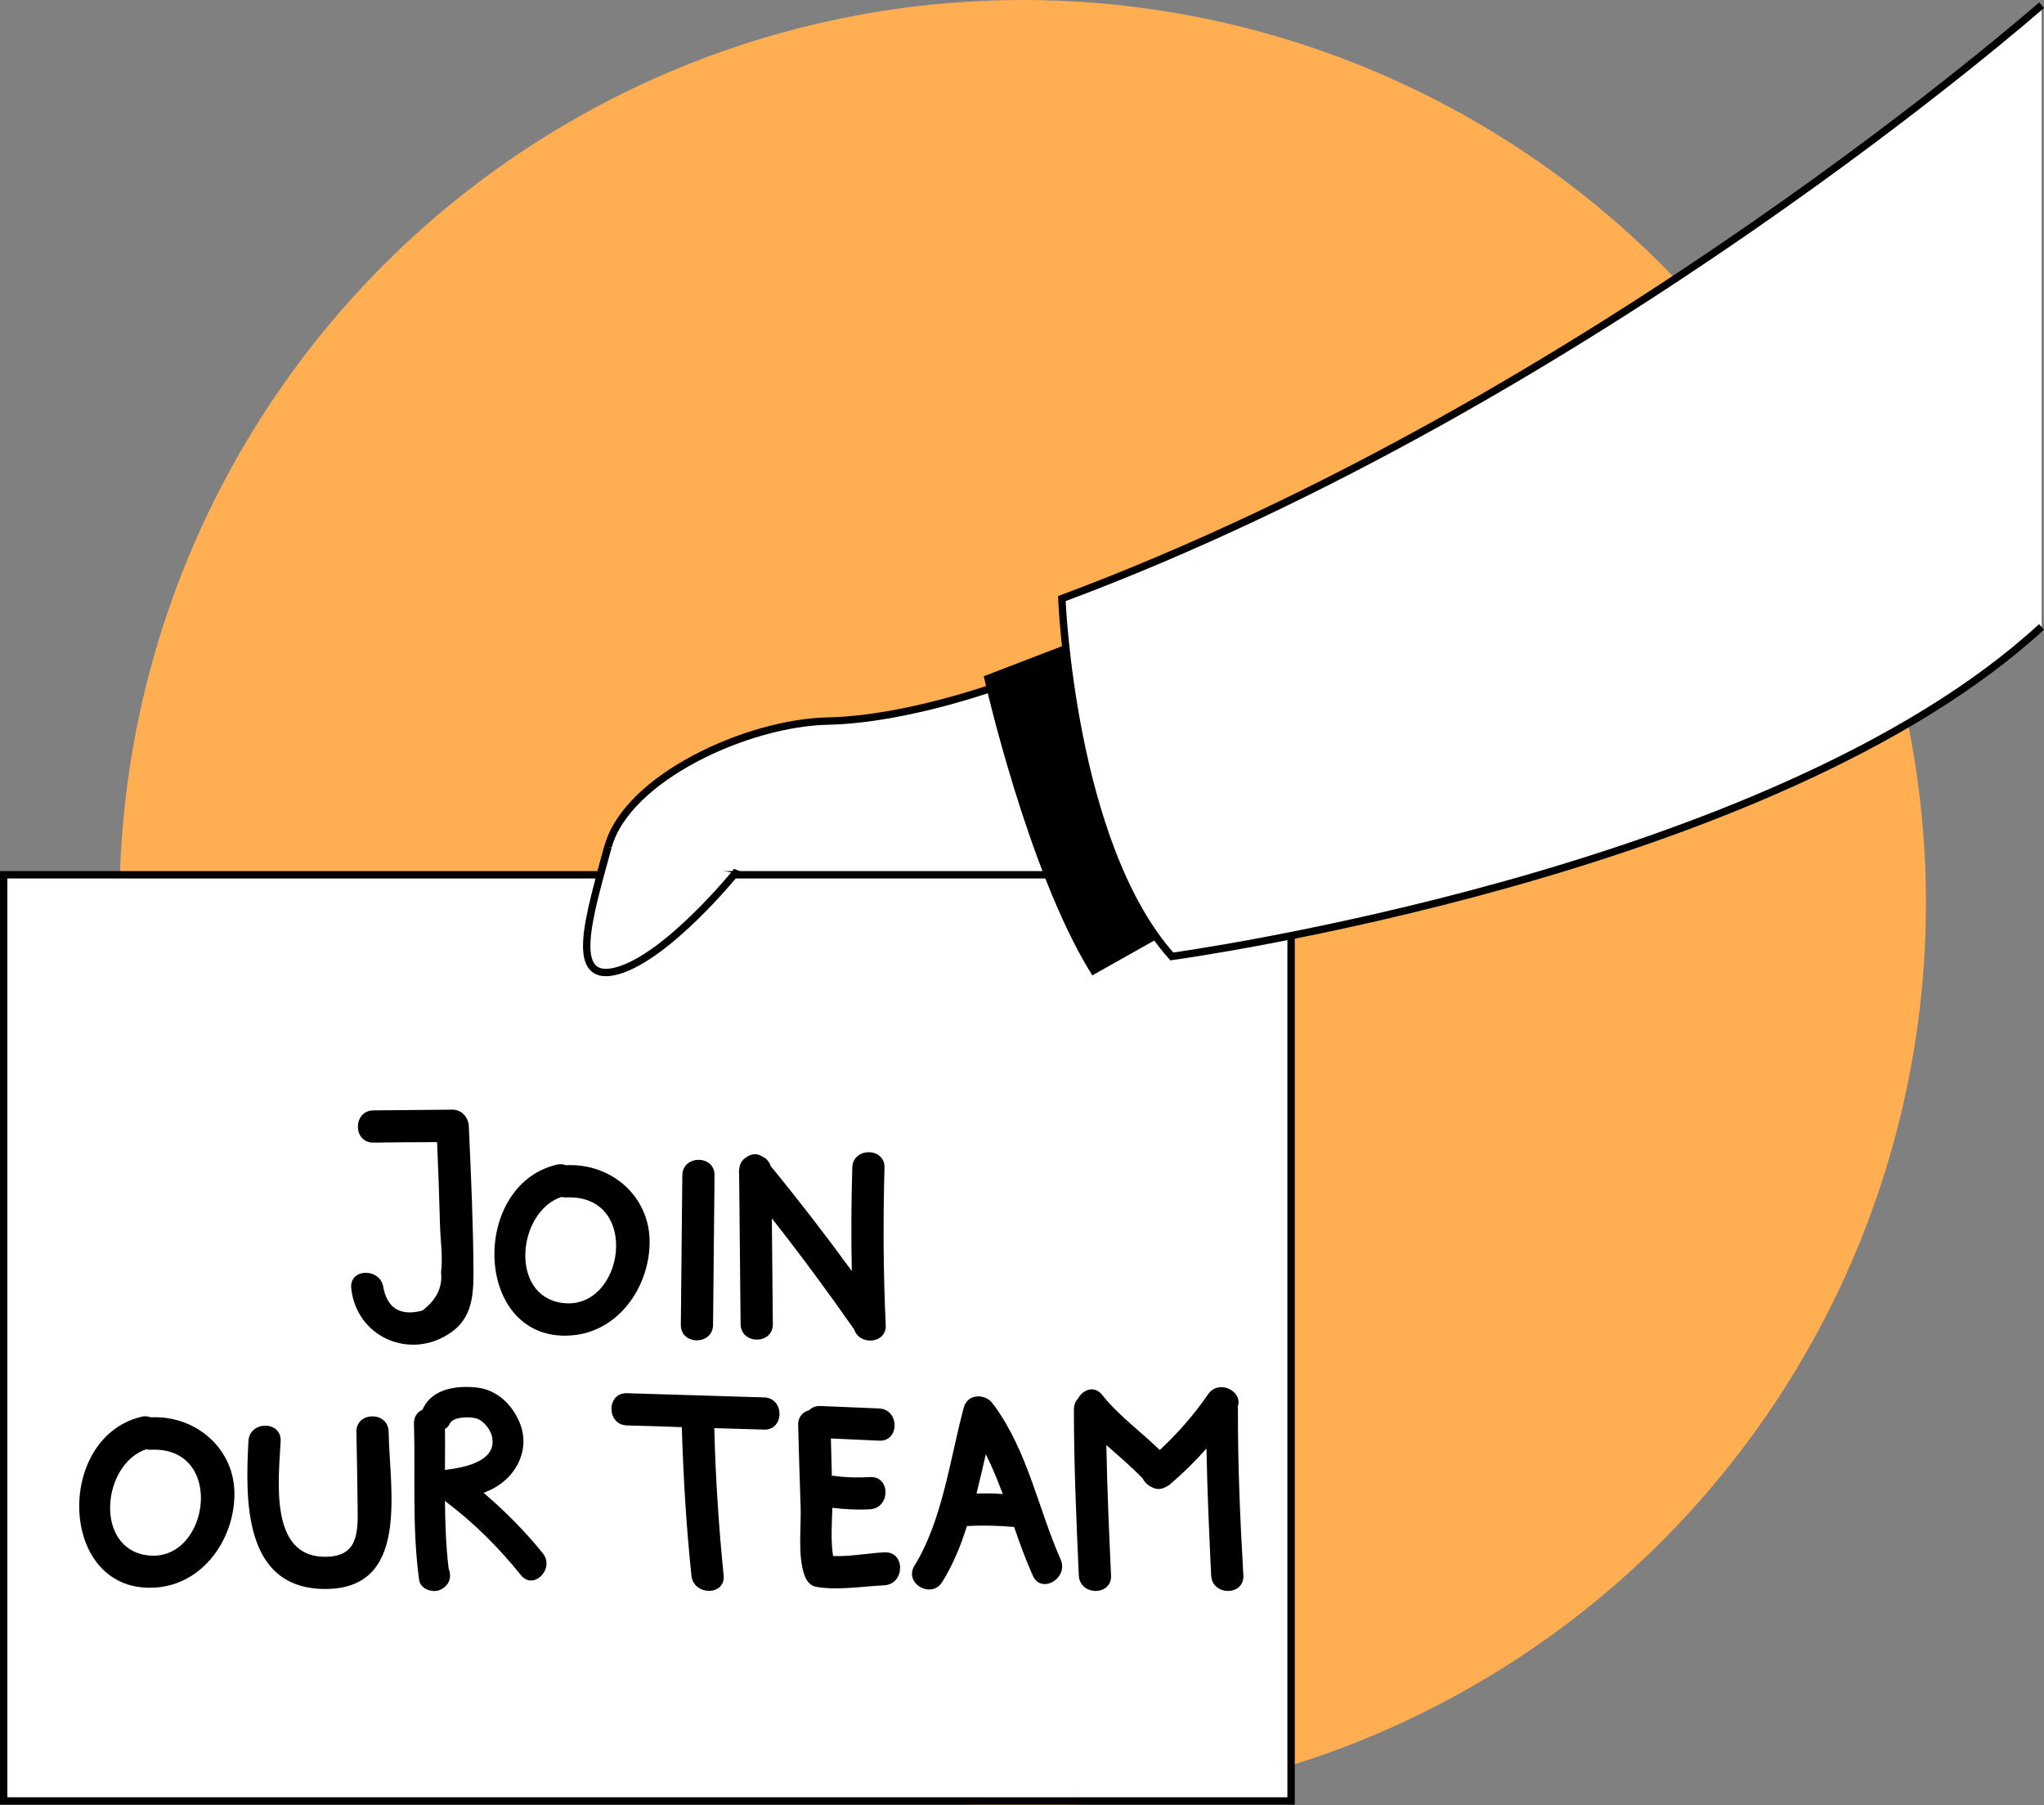
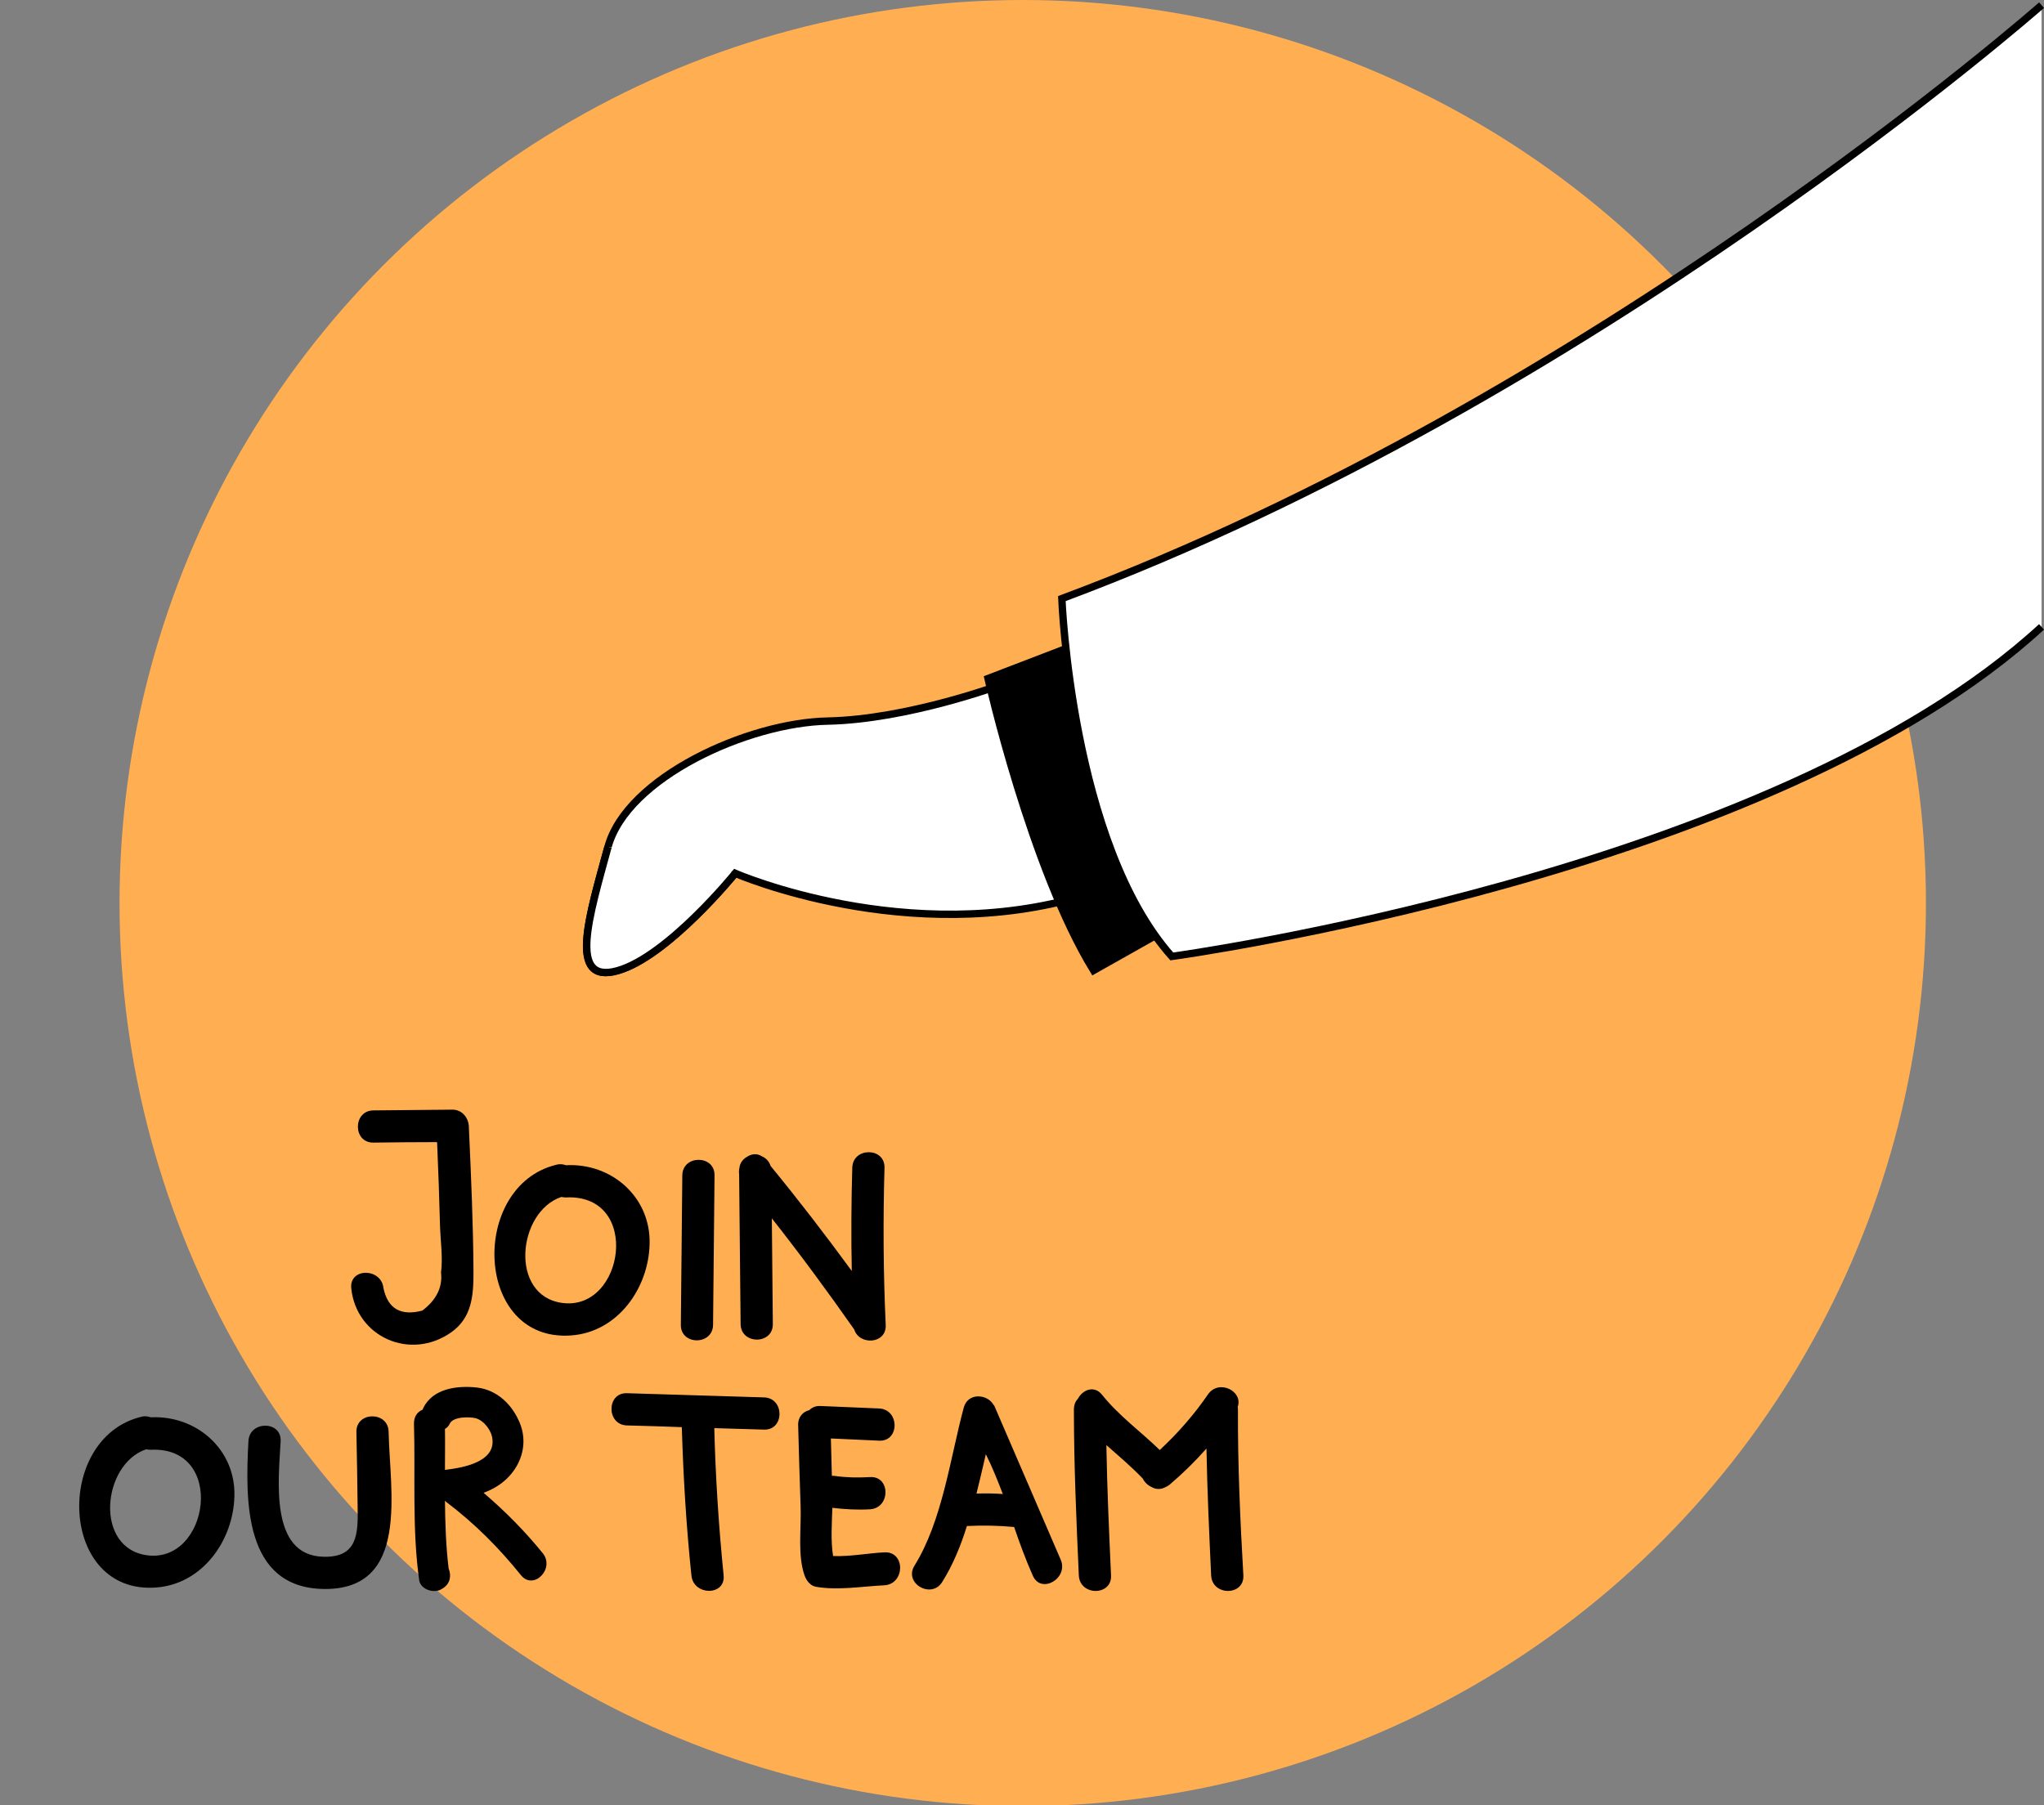
<svg xmlns="http://www.w3.org/2000/svg" height="73.4" preserveAspectRatio="xMidYMid meet" version="1.0" viewBox="0.0 0.0 83.1 73.4" width="83.1" zoomAndPan="magnify">
  <rect x="0.0" y="0.0" width="83.1" height="73.4" fill="#808080" stroke="none" />
  <g>
    <g id="change1_1">
      <circle cx="41.58" cy="36.72" fill="#ffaf52" r="36.72" />
    </g>
    <g>
      <g id="change2_1">
        <path d="M40.68,27.85c0,0-3.77,1.4-7.02,1.47c-3.26,0.06-8.17,2.3-8.94,5.11c-0.77,2.81-1.66,5.62,0.38,5.04 c2.04-0.57,4.79-3.96,4.79-3.96s7.02,3.06,14.23,0.89L40.68,27.85z" fill="#fff" stroke="#000" stroke-miterlimit="10" stroke-width=".3" />
      </g>
      <g id="change2_2">
-         <path d="M0.15 35.57H52.49V73.23H0.15z" fill="#fff" stroke="#000" stroke-miterlimit="10" stroke-width=".3" />
-       </g>
+         </g>
      <g id="change3_1">
        <path d="M44,26.12l-3.83,1.47c0,0,1.74,7.72,4.29,11.87l3.62-2.04L44,26.12z" stroke="#000" stroke-miterlimit="10" stroke-width=".3" />
      </g>
      <g id="change2_3">
        <path d="M83,0.21c0,0-18.26,16.09-39.83,24.13c0,0,0.38,9.96,4.47,14.55c0,0,24.41-3.32,35.36-13.4" fill="#fff" stroke="#000" stroke-miterlimit="10" stroke-width=".3" />
      </g>
      <g id="change2_4">
        <path d="M29.89,35.51c0,0-2.74,3.38-4.78,3.96c-2.05,0.57-1.15-2.24-0.39-5.04" fill="#fff" stroke="#000" stroke-miterlimit="10" stroke-width=".3" />
      </g>
      <g>
        <g id="change3_2">
          <path d="M18.4,45.12c-1.07,0.01-2.15,0.02-3.22,0.03c-0.84,0.01-0.84,1.32,0,1.31c0.86-0.01,1.73-0.02,2.59-0.02 c0.05,1.14,0.09,2.28,0.12,3.42c0.02,0.61,0.12,1.28,0.04,1.88c0.07,0.6-0.19,1.12-0.76,1.55c-0.87,0.23-1.4-0.07-1.58-0.91 c-0.08-0.83-1.39-0.84-1.31,0c0.2,1.98,2.4,2.97,4.07,1.79c0.83-0.59,0.9-1.48,0.9-2.42c-0.01-1.99-0.1-3.97-0.19-5.96 C19.04,45.43,18.77,45.12,18.4,45.12z" />
          <path d="M23.01,47.38c-0.11-0.04-0.25-0.06-0.39-0.02c-3.55,0.86-3.35,7.24,0.61,6.94c1.88-0.14,3.14-1.91,3.18-3.72 C26.46,48.67,24.86,47.28,23.01,47.38z M22.86,52.98c-2.16-0.29-1.83-3.7-0.04-4.31c0.06,0.01,0.12,0.02,0.18,0.02 C26.09,48.53,25.39,53.32,22.86,52.98z" />
          <path d="M27.74,47.79c-0.02,2.03-0.04,4.05-0.06,6.08c-0.01,0.84,1.3,0.84,1.31,0c0.02-2.03,0.04-4.05,0.06-6.08 C29.06,46.95,27.75,46.95,27.74,47.79z" />
          <path d="M35.96,47.48c0.02-0.84-1.29-0.84-1.31,0c-0.04,1.4-0.05,2.8-0.02,4.2c-1.06-1.45-2.16-2.88-3.3-4.27 c-0.06-0.19-0.19-0.32-0.35-0.39c-0.21-0.14-0.44-0.1-0.63,0.03c-0.15,0.09-0.27,0.24-0.29,0.45c-0.02,0.08-0.02,0.17-0.01,0.25 c0.02,2.03,0.04,4.06,0.06,6.09c0.01,0.84,1.32,0.84,1.31,0c-0.01-1.43-0.03-2.86-0.04-4.3c1.16,1.47,2.27,2.98,3.35,4.52 c0.2,0.65,1.31,0.6,1.28-0.18C35.91,51.74,35.9,49.61,35.96,47.48z" />
        </g>
        <g id="change3_4">
          <path d="M6.13,57.63c-0.11-0.04-0.25-0.06-0.39-0.02c-3.55,0.86-3.35,7.24,0.61,6.94c1.88-0.14,3.14-1.91,3.18-3.72 C9.58,58.93,7.98,57.54,6.13,57.63z M5.98,63.24c-2.16-0.29-1.83-3.7-0.04-4.31c0.06,0.01,0.12,0.02,0.18,0.02 C9.21,58.79,8.51,63.58,5.98,63.24z" />
          <path d="M14.49,58.22c0.02,1.03,0.04,2.06,0.05,3.1c0.02,1.07-0.02,2.01-1.38,1.98c-2.22-0.04-1.83-3.16-1.75-4.7 c0.04-0.84-1.27-0.84-1.31,0c-0.13,2.44-0.18,5.96,3.06,6.01c3.53,0.05,2.68-4.02,2.64-6.39 C15.79,57.38,14.48,57.38,14.49,58.22z" />
          <path d="M19.66,60.7c0.35-0.13,0.67-0.31,0.95-0.58c0.62-0.6,0.86-1.48,0.51-2.29c-0.31-0.73-0.91-1.31-1.72-1.41 c-0.8-0.09-1.8,0.03-2.19,0.83c-0.01,0.02-0.02,0.04-0.03,0.07c-0.2,0.08-0.35,0.27-0.35,0.55c0.06,2.09-0.08,4.29,0.21,6.37 c0.05,0.4,0.62,0.57,0.92,0.37c0.02-0.01,0.03-0.02,0.05-0.03c0.31-0.2,0.34-0.53,0.23-0.8c-0.11-0.9-0.14-1.83-0.15-2.76 c0.02,0.02,0.03,0.03,0.05,0.05c1.14,0.86,2.15,1.87,3.04,2.98c0.51,0.63,1.39-0.26,0.89-0.89 C21.34,62.26,20.54,61.45,19.66,60.7z M18.29,57.88c0.14-0.28,0.8-0.28,1.06-0.21c0.34,0.1,0.64,0.51,0.67,0.85 c0.11,0.93-1.21,1.16-1.87,1.24c-0.02,0-0.04,0.01-0.06,0.01c0-0.56,0.01-1.12,0-1.67C18.17,58.06,18.24,57.99,18.29,57.88z" />
        </g>
        <g id="change3_3">
          <path d="M31.06,56.82c-1.86-0.06-3.72-0.11-5.57-0.17c-0.84-0.03-0.84,1.29,0,1.31c0.74,0.02,1.49,0.04,2.23,0.07 c0,0,0,0.01,0,0.01c0.06,2.01,0.18,4.02,0.39,6.02c0.08,0.83,1.39,0.84,1.31,0c-0.2-1.99-0.33-3.99-0.38-5.99 c0.68,0.02,1.36,0.04,2.03,0.06C31.9,58.15,31.9,56.84,31.06,56.82z" />
          <path d="M35.96,63.12c-0.63,0.03-1.42,0.18-2.09,0.15c-0.1-0.6-0.05-1.34-0.03-1.96c0.51,0.06,1.01,0.09,1.53,0.06 c0.84-0.05,0.84-1.36,0-1.31c-0.49,0.03-0.98,0.02-1.46-0.05c-0.03,0-0.06,0-0.09,0c-0.01-0.51-0.03-1.01-0.04-1.52 c0.65,0.03,1.31,0.06,1.96,0.09c0.84,0.04,0.84-1.27,0-1.31c-0.79-0.03-1.59-0.07-2.38-0.1c-0.2-0.01-0.35,0.06-0.46,0.17 c-0.25,0.06-0.46,0.27-0.45,0.61c0.03,1.11,0.06,2.21,0.1,3.32c0.03,0.87-0.13,1.97,0.16,2.79c0.07,0.2,0.23,0.42,0.46,0.46 c0.89,0.16,1.9-0.02,2.8-0.06C36.8,64.39,36.81,63.08,35.96,63.12z" />
-           <path d="M40.42,57.15c-0.01-0.01-0.02-0.02-0.03-0.03c-0.25-0.44-1.04-0.51-1.21,0.12c-0.55,2.06-0.87,4.6-2,6.42 c-0.45,0.72,0.69,1.38,1.13,0.66c0.43-0.69,0.75-1.46,1-2.27c0.64-0.03,1.28-0.02,1.92,0.04c0.23,0.67,0.47,1.33,0.76,1.98 c0.34,0.77,1.47,0.1,1.13-0.66C42.2,61.32,41.79,59.03,40.42,57.15z M39.7,60.73c0.13-0.53,0.26-1.07,0.38-1.6 c0.26,0.52,0.48,1.07,0.69,1.62C40.41,60.72,40.05,60.72,39.7,60.73z" />
+           <path d="M40.42,57.15c-0.01-0.01-0.02-0.02-0.03-0.03c-0.25-0.44-1.04-0.51-1.21,0.12c-0.55,2.06-0.87,4.6-2,6.42 c-0.45,0.72,0.69,1.38,1.13,0.66c0.43-0.69,0.75-1.46,1-2.27c0.64-0.03,1.28-0.02,1.92,0.04c0.23,0.67,0.47,1.33,0.76,1.98 c0.34,0.77,1.47,0.1,1.13-0.66z M39.7,60.73c0.13-0.53,0.26-1.07,0.38-1.6 c0.26,0.52,0.48,1.07,0.69,1.62C40.41,60.72,40.05,60.72,39.7,60.73z" />
          <path d="M50.33,57.31c0-0.04-0.01-0.07-0.01-0.11c0.23-0.63-0.77-1.14-1.21-0.5c-0.57,0.83-1.23,1.58-1.96,2.26 c-0.77-0.75-1.66-1.39-2.34-2.24c-0.32-0.41-0.8-0.21-0.99,0.16c-0.1,0.1-0.16,0.25-0.16,0.43c0,2.25,0.1,4.5,0.2,6.75 c0.04,0.84,1.35,0.84,1.31,0c-0.08-1.77-0.16-3.53-0.19-5.3c0.5,0.44,1.01,0.87,1.48,1.36c0.07,0.15,0.21,0.28,0.37,0.35 c0.15,0.09,0.32,0.09,0.46,0.04c0.01,0,0.01,0,0.02-0.01c0.02-0.01,0.03-0.01,0.05-0.02c0.06-0.03,0.13-0.06,0.19-0.11 c0.54-0.46,1.04-0.95,1.5-1.47c0.03,1.72,0.11,3.44,0.19,5.16c0.04,0.84,1.35,0.84,1.31,0C50.42,61.81,50.32,59.56,50.33,57.31z" />
        </g>
      </g>
    </g>
  </g>
</svg>